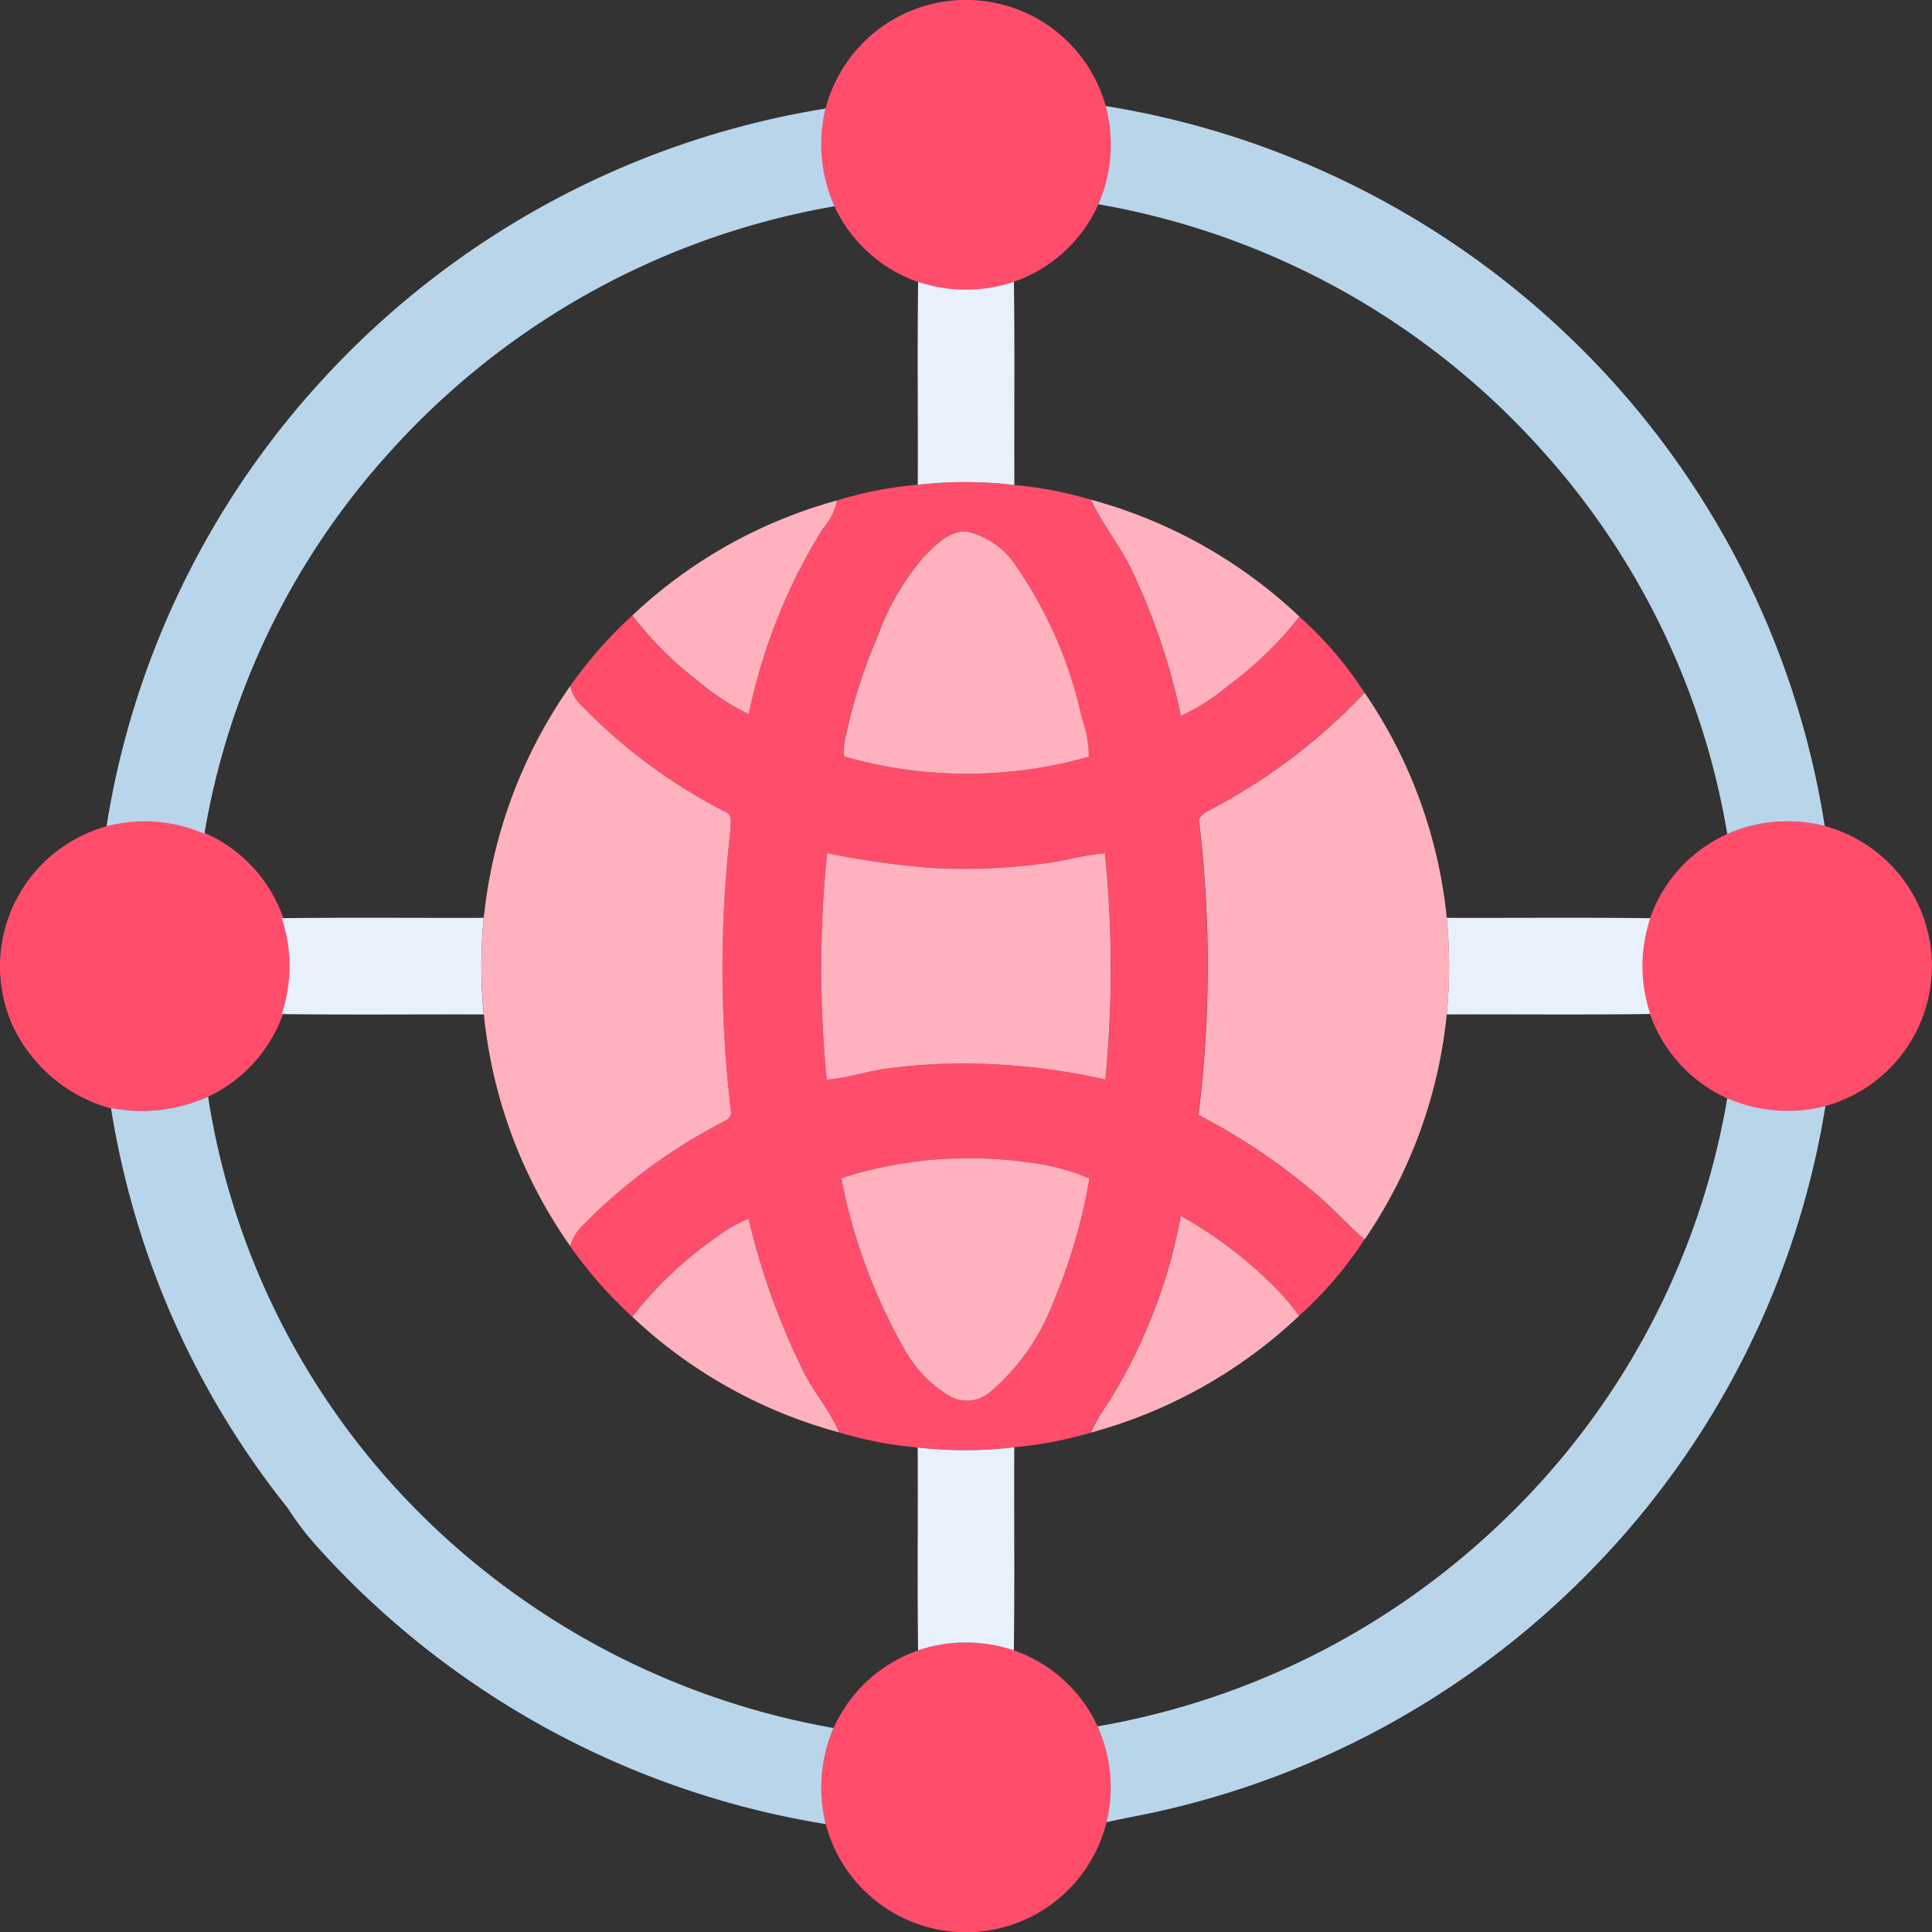
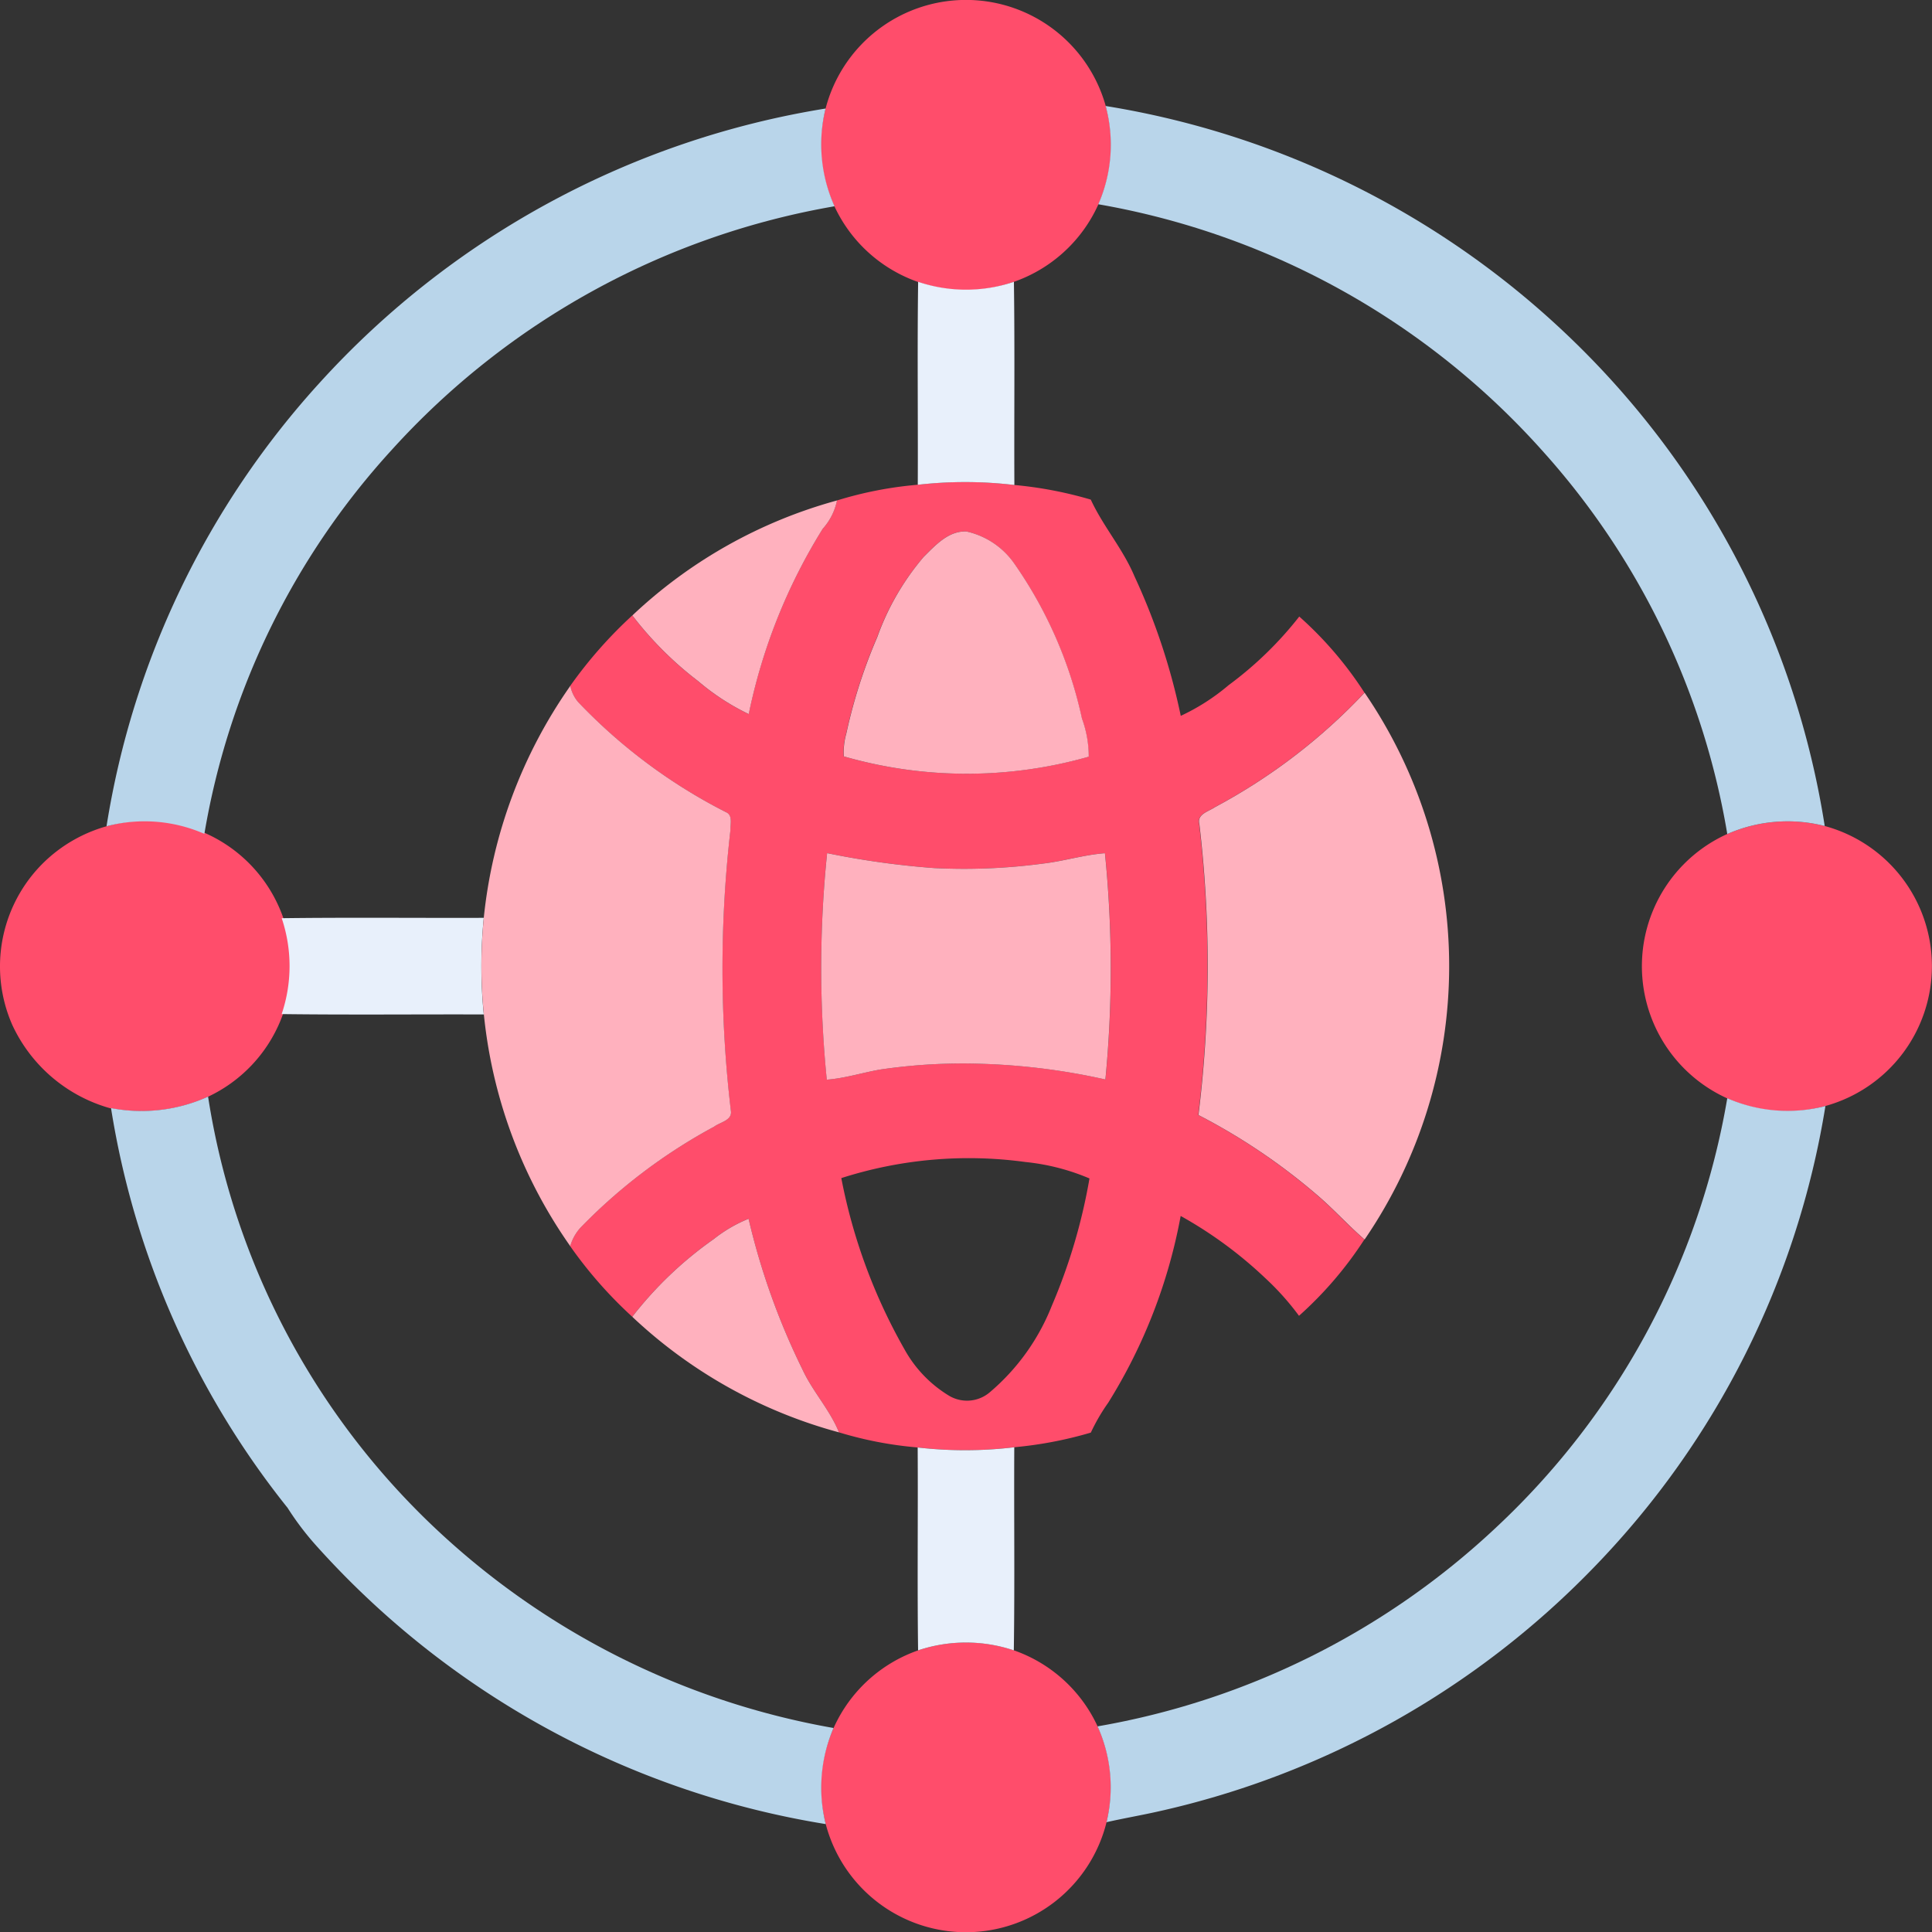
<svg xmlns="http://www.w3.org/2000/svg" width="80" height="80.006" viewBox="0 0 80 80.006">
  <rect x="0" y="0" width="80" height="80.006" fill="#333333" stroke="none" />
  <g id="Group_2454" data-name="Group 2454" transform="translate(-42.687 -42.665)">
    <g id="Group_2450" data-name="Group 2450" transform="translate(42.687 42.665)">
      <path id="Path_2687" data-name="Path 2687" d="M224.209,47.159a6.007,6.007,0,0,1,11.6-.105,6,6,0,0,1-3.8,7.28,6,6,0,0,1-7.8-7.175Z" transform="translate(-190.023 -42.665)" fill="#ff4d6b" />
      <g id="Group_2449" data-name="Group 2449" transform="translate(23.609 19.961)">
        <path id="Path_2688" data-name="Path 2688" d="M182.979,149.224a17.222,17.222,0,0,1,4,.009,16.421,16.421,0,0,1,3.169.606c.512,1.108,1.333,2.042,1.808,3.173a26.522,26.522,0,0,1,1.918,5.781,8.808,8.808,0,0,0,1.984-1.273,15.033,15.033,0,0,0,2.923-2.839,15.267,15.267,0,0,1,2.7,3.152,24.068,24.068,0,0,1-6.194,4.739c-.259.18-.758.287-.653.7a50.092,50.092,0,0,1-.038,12.048,25.446,25.446,0,0,1,4.9,3.3c.69.587,1.294,1.264,1.98,1.856a15.56,15.56,0,0,1-2.706,3.16,11.073,11.073,0,0,0-1.4-1.564,17.315,17.315,0,0,0-3.5-2.571,22.185,22.185,0,0,1-3,7.733,7.977,7.977,0,0,0-.72,1.238,16.411,16.411,0,0,1-3.171.606,17.121,17.121,0,0,1-4,.009,15.667,15.667,0,0,1-3.259-.626c-.381-.939-1.091-1.69-1.513-2.607a29.092,29.092,0,0,1-2.23-6.237,5.85,5.85,0,0,0-1.446.844,15.663,15.663,0,0,0-3.37,3.214,17.91,17.91,0,0,1-2.571-2.925,1.939,1.939,0,0,1,.42-.759,22.742,22.742,0,0,1,5.541-4.189c.238-.18.737-.255.694-.632a50.062,50.062,0,0,1-.021-11.643c-.009-.242.107-.626-.186-.746a22.531,22.531,0,0,1-6.121-4.561,1.488,1.488,0,0,1-.323-.669,18.347,18.347,0,0,1,2.569-2.916,14.526,14.526,0,0,0,2.732,2.727,9.634,9.634,0,0,0,2.087,1.358,23.44,23.44,0,0,1,3.064-7.673,2.5,2.5,0,0,0,.591-1.172A15.822,15.822,0,0,1,182.979,149.224Zm.255,2.98a10.642,10.642,0,0,0-1.933,3.327,21.516,21.516,0,0,0-1.281,3.99,2.847,2.847,0,0,0-.105.949,18.41,18.41,0,0,0,10.143.013,4.577,4.577,0,0,0-.281-1.581,17.731,17.731,0,0,0-2.787-6.395,3.283,3.283,0,0,0-2-1.35C184.254,151.129,183.717,151.726,183.234,152.2Zm-4.005,12.273a46.387,46.387,0,0,0-.011,9.38c.754-.058,1.474-.291,2.215-.42a23.363,23.363,0,0,1,4.3-.233,27.153,27.153,0,0,1,5.022.645,47.682,47.682,0,0,0-.019-9.369c-.864.064-1.7.326-2.556.428a24.726,24.726,0,0,1-4.5.188A34.62,34.62,0,0,1,179.228,164.477Zm.589,13.457a23.134,23.134,0,0,0,2.614,7.086,5.164,5.164,0,0,0,1.832,1.916,1.453,1.453,0,0,0,1.688-.122,9.057,9.057,0,0,0,2.582-3.593,23.5,23.5,0,0,0,1.56-5.273,9.1,9.1,0,0,0-2.655-.681A17.285,17.285,0,0,0,179.817,177.934Z" transform="translate(-168.59 -149.112)" fill="#ff4d6b" />
      </g>
      <path id="Path_2689" data-name="Path 2689" d="M47.1,224.23a6,6,0,0,1,4.2,11.2,6.672,6.672,0,0,1-4.019.474l-.039,0a6.359,6.359,0,0,1-4.041-3.437,6.018,6.018,0,0,1,1.47-6.9A6.1,6.1,0,0,1,47.1,224.23Z" transform="translate(-42.687 -190.016)" fill="#ff4d6b" />
      <path id="Path_2690" data-name="Path 2690" d="M408.881,224.557a6.208,6.208,0,0,1,4.035-.332,6.01,6.01,0,0,1,.028,11.594,6.005,6.005,0,0,1-4.064-11.263Z" transform="translate(-337.358 -190.022)" fill="#ff4d6b" />
      <path id="Path_2691" data-name="Path 2691" d="M228.042,405.688a6.234,6.234,0,0,1,3.964,0,5.992,5.992,0,0,1,3.837,7.115,6,6,0,0,1-11.628.079,6,6,0,0,1,3.827-7.193Z" transform="translate(-190.023 -337.351)" fill="#ff4d6b" />
    </g>
    <g id="Group_2451" data-name="Group 2451" transform="translate(47.098 47.054)">
      <path id="Path_2692" data-name="Path 2692" d="M285.514,66.07a36.059,36.059,0,0,1,19.363,9.721A35.651,35.651,0,0,1,315.29,95.884a6.208,6.208,0,0,0-4.035.332A31.438,31.438,0,0,0,303.647,80.4,32.012,32.012,0,0,0,285.21,70.139,6.127,6.127,0,0,0,285.514,66.07Z" transform="translate(-244.143 -66.07)" fill="#b9d5ea" />
      <path id="Path_2693" data-name="Path 2693" d="M75.031,77.99A36.025,36.025,0,0,1,95.985,66.63a6.222,6.222,0,0,0,.371,4.047,32.1,32.1,0,0,0-18.347,10.1,31.243,31.243,0,0,0-7.747,15.887,6.159,6.159,0,0,0-4.052-.313A35.52,35.52,0,0,1,75.031,77.99Z" transform="translate(-66.21 -66.525)" fill="#b9d5ea" />
      <path id="Path_2694" data-name="Path 2694" d="M67.2,285.294a6.672,6.672,0,0,0,4.019-.474,31.112,31.112,0,0,0,9.224,17.7,32.143,32.143,0,0,0,16.676,8.444,6.238,6.238,0,0,0-.324,3.979,36.059,36.059,0,0,1-21.049-11.476,11.894,11.894,0,0,1-1.234-1.618A35.336,35.336,0,0,1,67.2,285.294Z" transform="translate(-67.014 -243.8)" fill="#b9d5ea" />
      <path id="Path_2695" data-name="Path 2695" d="M311.125,285.17a6.218,6.218,0,0,0,4.064.323,35.537,35.537,0,0,1-9.575,19.09,35.98,35.98,0,0,1-18.094,10.13c-.7.156-1.4.276-2.1.435a6.109,6.109,0,0,0-.371-3.968,32.063,32.063,0,0,0,16.487-8.221A31.534,31.534,0,0,0,311.125,285.17Z" transform="translate(-244.013 -244.084)" fill="#b9d5ea" />
    </g>
    <g id="Group_2452" data-name="Group 2452" transform="translate(54.352 54.334)">
      <path id="Path_2696" data-name="Path 2696" d="M245.339,104.89a6.2,6.2,0,0,0,3.966,0c.039,2.805.006,5.609.019,8.414a17.222,17.222,0,0,0-4-.009C245.337,110.493,245.3,107.692,245.339,104.89Z" transform="translate(-218.986 -104.89)" fill="#e8f0fb" />
      <path id="Path_2697" data-name="Path 2697" d="M104.89,245.342c2.788-.036,5.579-.006,8.367-.015a20.2,20.2,0,0,0,0,4c-2.79-.009-5.579.021-8.369-.015A6.208,6.208,0,0,0,104.89,245.342Z" transform="translate(-104.89 -218.99)" fill="#e8f0fb" />
-       <path id="Path_2698" data-name="Path 2698" d="M362.14,245.327c2.809.009,5.62-.021,8.429.015a6.253,6.253,0,0,0,0,3.966c-2.809.039-5.62.008-8.429.017A20.49,20.49,0,0,0,362.14,245.327Z" transform="translate(-313.9 -218.99)" fill="#e8f0fb" />
      <path id="Path_2699" data-name="Path 2699" d="M245.32,362.249a17.119,17.119,0,0,0,4-.009c-.015,2.8.022,5.607-.019,8.41a6.235,6.235,0,0,0-3.964,0C245.3,367.851,245.337,365.049,245.32,362.249Z" transform="translate(-218.986 -313.981)" fill="#e8f0fb" />
    </g>
    <g id="Group_2453" data-name="Group 2453" transform="translate(62.621 63.354)">
-       <path id="Path_2700" data-name="Path 2700" d="M283.57,152.99a20.277,20.277,0,0,1,8.633,4.842,15.033,15.033,0,0,1-2.923,2.839,8.808,8.808,0,0,1-1.984,1.273,26.521,26.521,0,0,0-1.918-5.781C284.9,155.032,284.082,154.1,283.57,152.99Z" transform="translate(-258.333 -152.99)" fill="#ffb1be" />
      <path id="Path_2701" data-name="Path 2701" d="M182.32,157.931a20.031,20.031,0,0,1,8.474-4.761,2.5,2.5,0,0,1-.591,1.172,23.44,23.44,0,0,0-3.064,7.673,9.634,9.634,0,0,1-2.087-1.358A14.526,14.526,0,0,1,182.32,157.931Z" transform="translate(-176.069 -153.136)" fill="#ffb1be" />
      <path id="Path_2702" data-name="Path 2702" d="M232.269,161.062c.484-.478,1.02-1.075,1.761-1.046a3.283,3.283,0,0,1,2,1.35,17.731,17.731,0,0,1,2.787,6.395,4.577,4.577,0,0,1,.281,1.581,18.41,18.41,0,0,1-10.143-.013,2.847,2.847,0,0,1,.105-.949,21.516,21.516,0,0,1,1.281-3.99A10.642,10.642,0,0,1,232.269,161.062Z" transform="translate(-213.949 -158.698)" fill="#ffb1be" />
      <path id="Path_2703" data-name="Path 2703" d="M149.084,203.717a20.31,20.31,0,0,1,3.584-9.607,1.488,1.488,0,0,0,.323.669,22.531,22.531,0,0,0,6.121,4.561c.293.12.176.5.186.746a50.062,50.062,0,0,0,.021,11.643c.043.377-.456.452-.694.632a22.743,22.743,0,0,0-5.541,4.189,1.939,1.939,0,0,0-.42.759,20.151,20.151,0,0,1-3.578-13.593Z" transform="translate(-148.986 -186.399)" fill="#ffb1be" />
      <path id="Path_2704" data-name="Path 2704" d="M307.99,200.359a24.067,24.067,0,0,0,6.194-4.739,20.052,20.052,0,0,1,0,22.643c-.686-.593-1.29-1.27-1.98-1.856a25.445,25.445,0,0,0-4.9-3.3,50.092,50.092,0,0,0,.038-12.048C307.232,200.646,307.731,200.539,307.99,200.359Z" transform="translate(-277.613 -187.626)" fill="#ffb1be" />
      <path id="Path_2705" data-name="Path 2705" d="M224.266,231.05a34.62,34.62,0,0,0,4.448.619,24.726,24.726,0,0,0,4.5-.188c.859-.1,1.691-.364,2.556-.428a47.682,47.682,0,0,1,.019,9.369,27.153,27.153,0,0,0-5.022-.645,23.363,23.363,0,0,0-4.3.233c-.741.129-1.461.362-2.215.42A46.387,46.387,0,0,1,224.266,231.05Z" transform="translate(-209.951 -216.412)" fill="#ffb1be" />
-       <path id="Path_2706" data-name="Path 2706" d="M228.46,299.355a17.286,17.286,0,0,1,7.621-.666,9.1,9.1,0,0,1,2.655.681,23.5,23.5,0,0,1-1.56,5.273,9.056,9.056,0,0,1-2.582,3.593,1.453,1.453,0,0,1-1.688.122,5.164,5.164,0,0,1-1.832-1.916A23.134,23.134,0,0,1,228.46,299.355Z" transform="translate(-213.557 -271.261)" fill="#ffb1be" />
-       <path id="Path_2707" data-name="Path 2707" d="M287.3,311.17a17.317,17.317,0,0,1,3.5,2.571,11.071,11.071,0,0,1,1.4,1.564,20.285,20.285,0,0,1-8.622,4.836,7.978,7.978,0,0,1,.72-1.238A22.185,22.185,0,0,0,287.3,311.17Z" transform="translate(-258.341 -281.508)" fill="#ffb1be" />
+       <path id="Path_2707" data-name="Path 2707" d="M287.3,311.17A22.185,22.185,0,0,0,287.3,311.17Z" transform="translate(-258.341 -281.508)" fill="#ffb1be" />
      <path id="Path_2708" data-name="Path 2708" d="M185.67,312.634a5.851,5.851,0,0,1,1.446-.844,29.091,29.091,0,0,0,2.23,6.237c.422.917,1.133,1.667,1.513,2.607a20.115,20.115,0,0,1-8.559-4.786A15.663,15.663,0,0,1,185.67,312.634Z" transform="translate(-176.053 -282.012)" fill="#ffb1be" />
    </g>
  </g>
</svg>